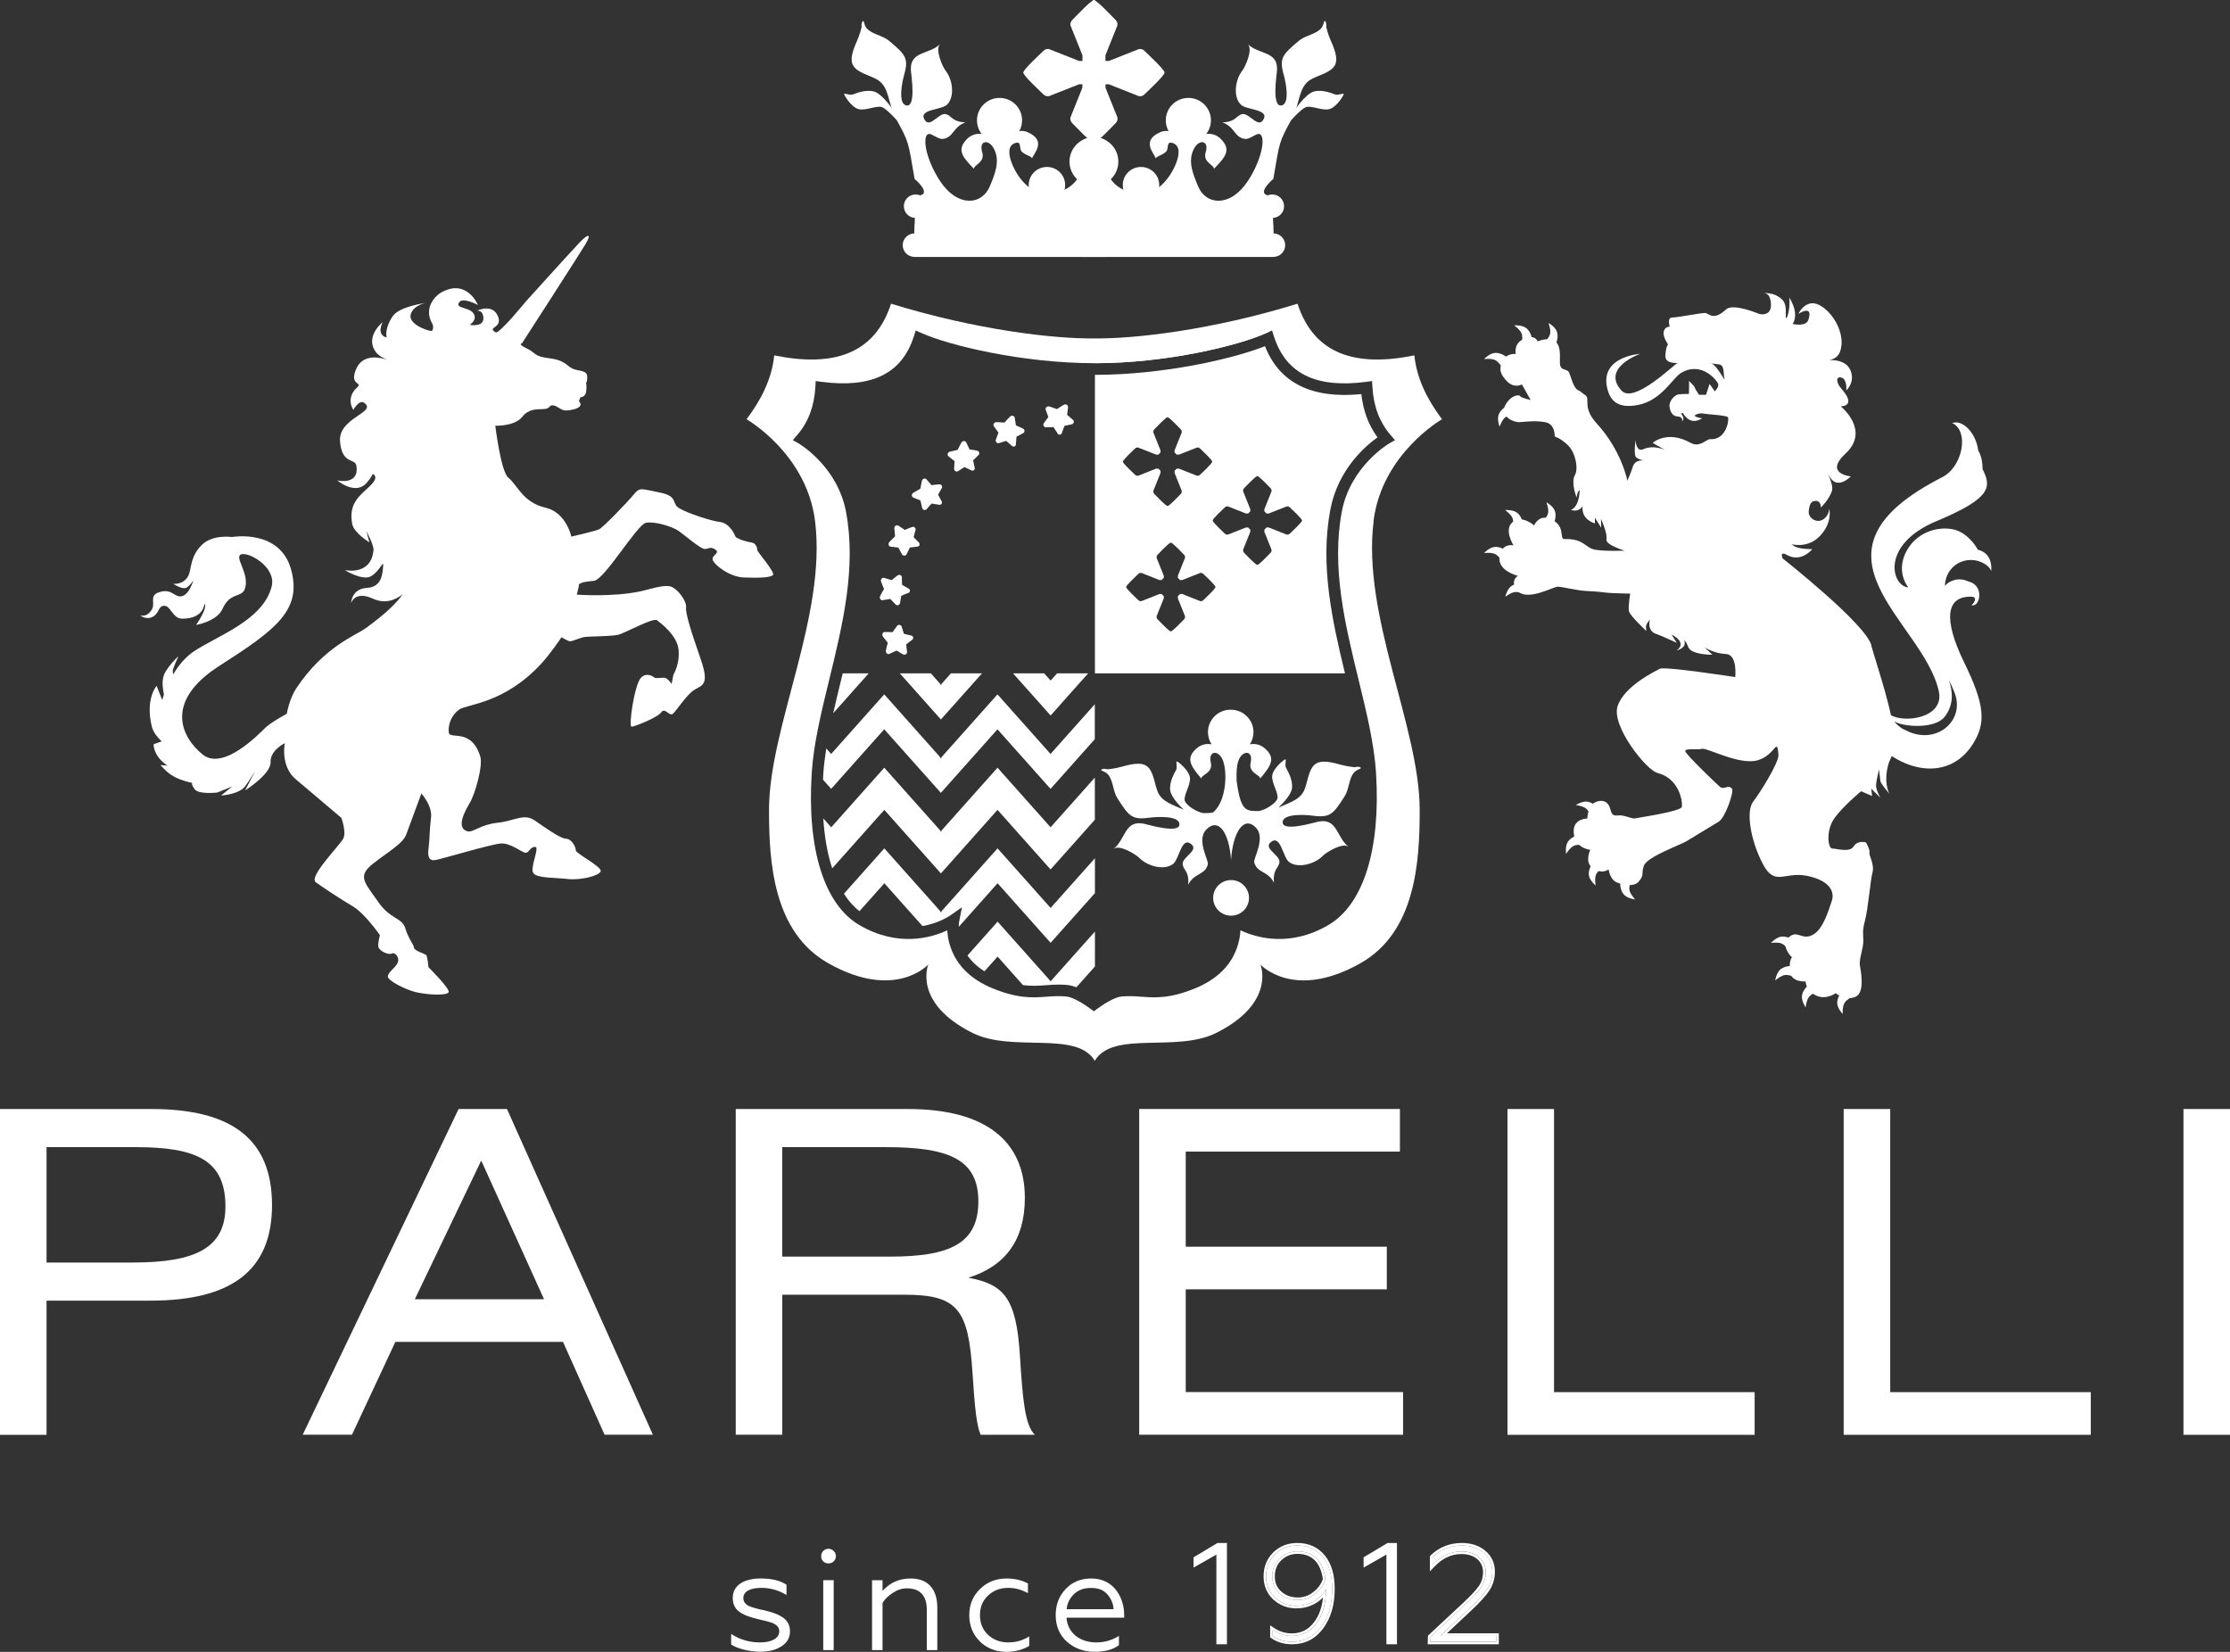
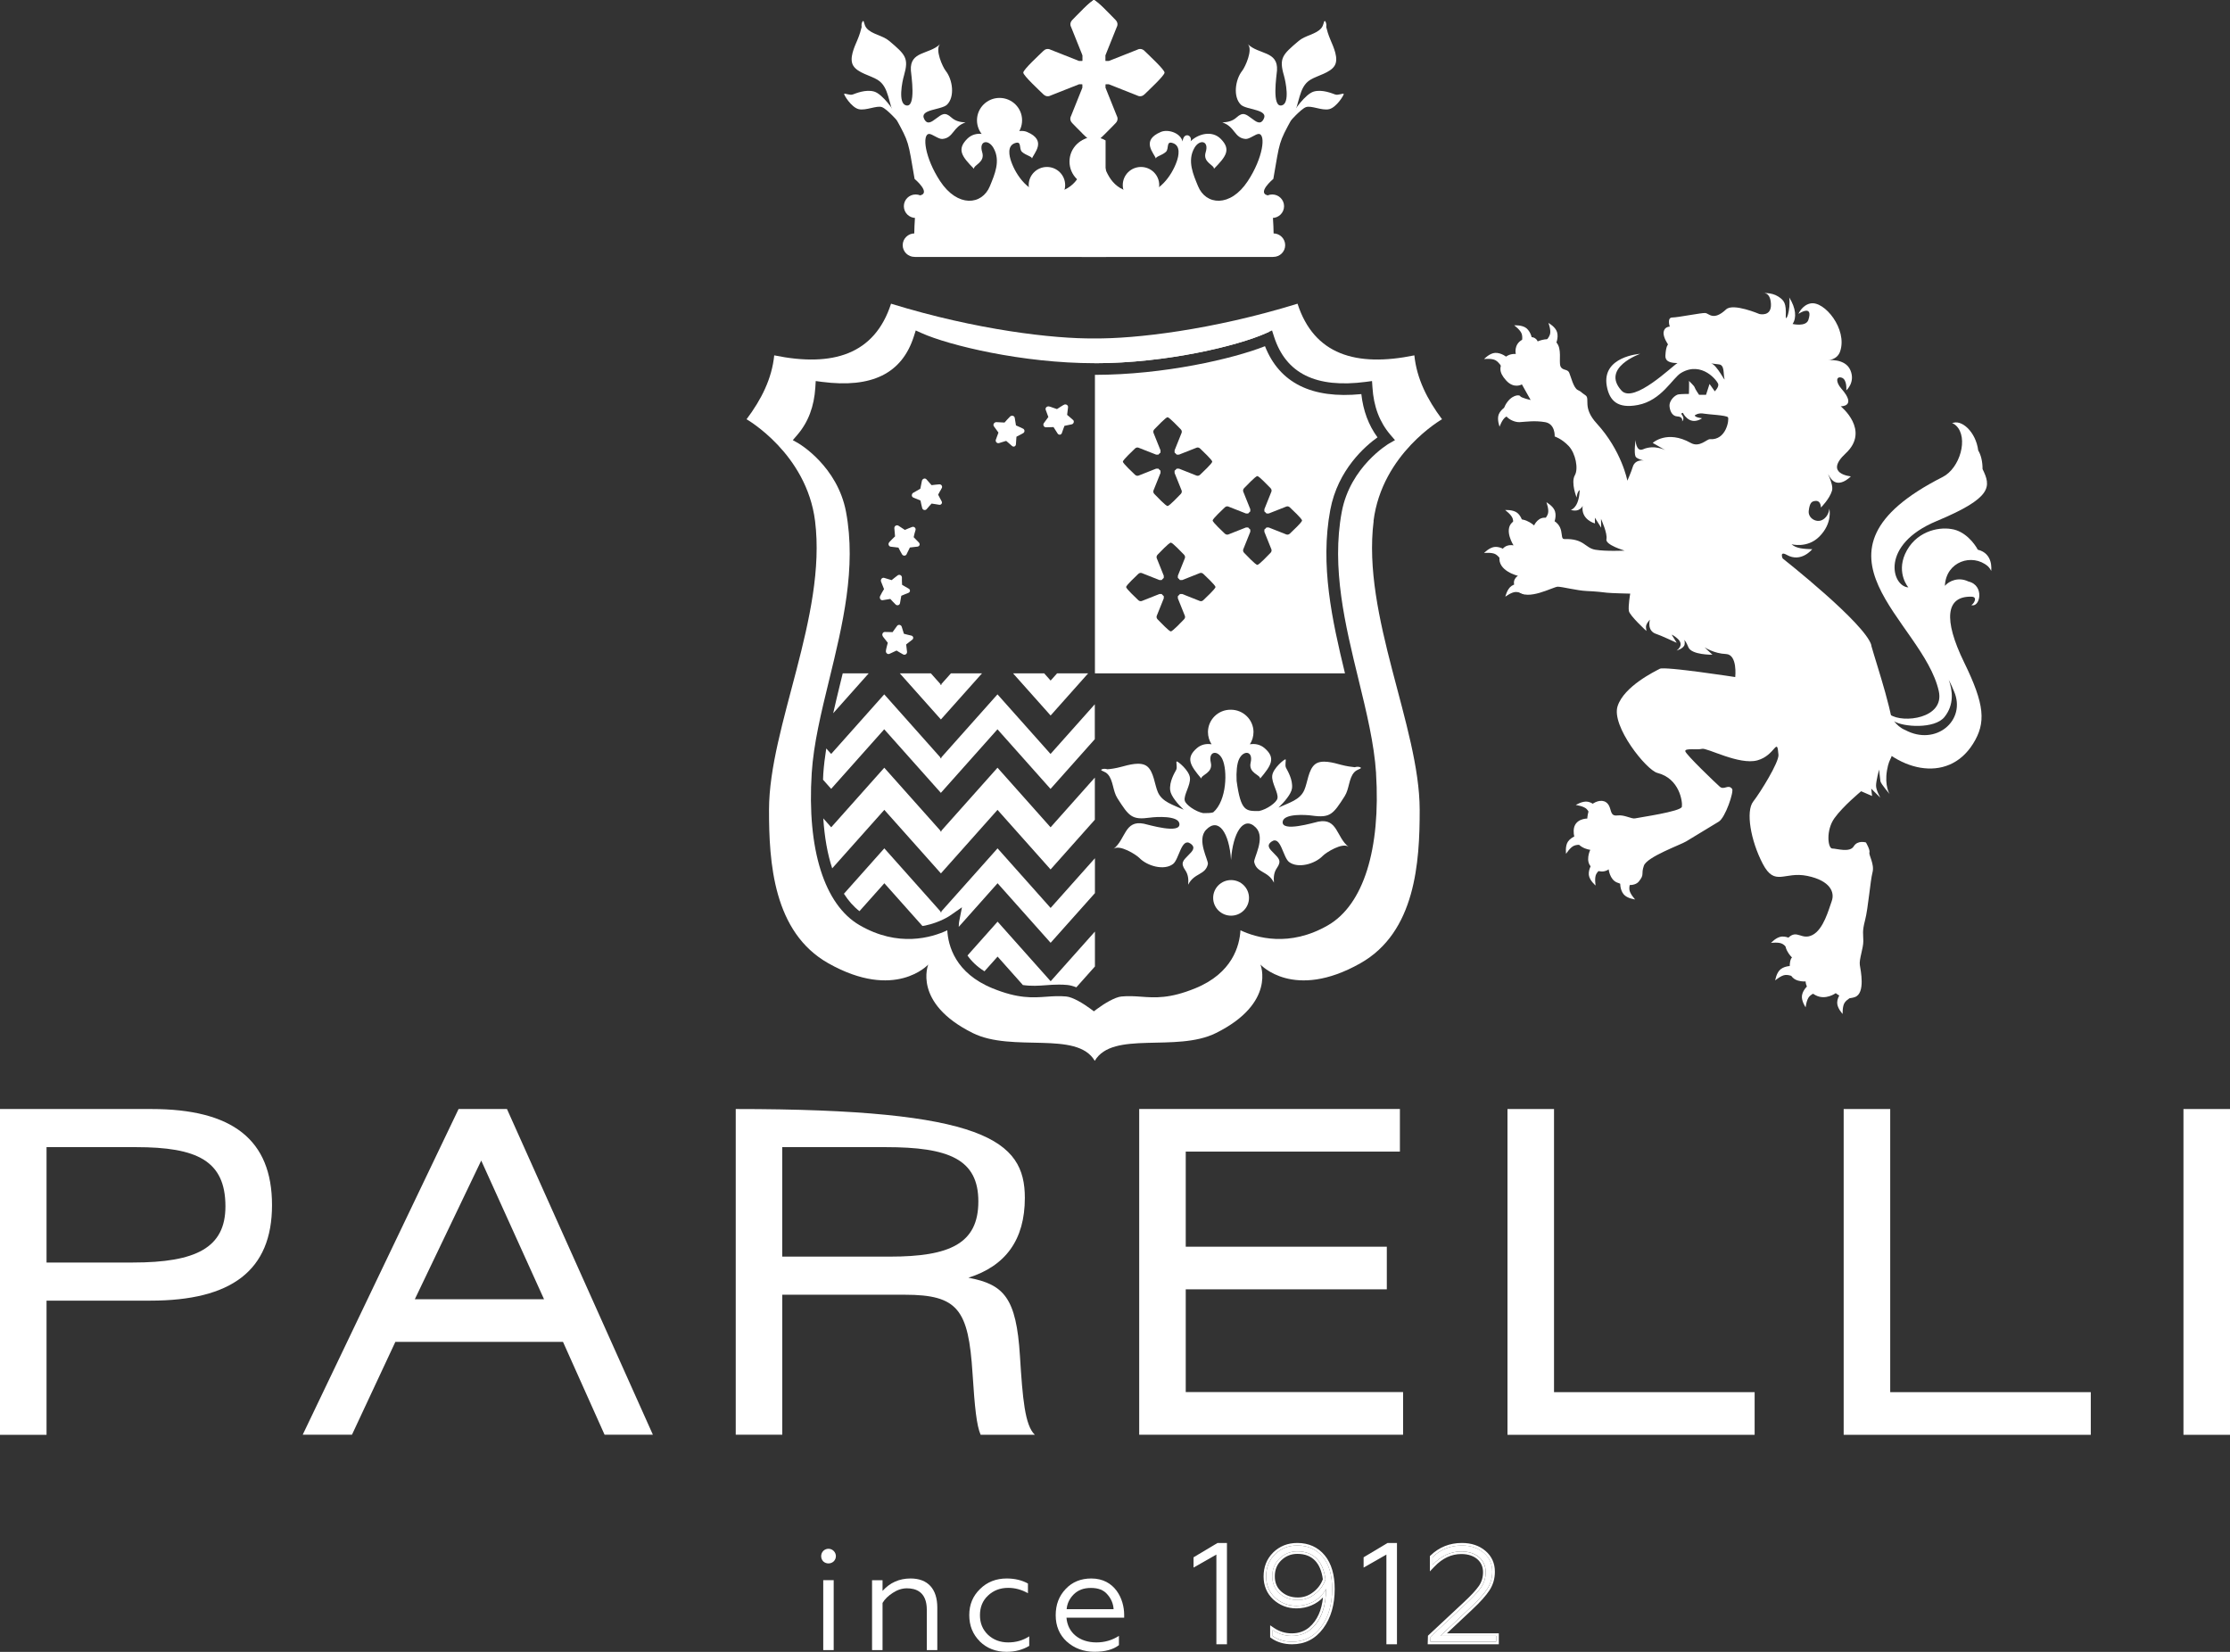
<svg xmlns="http://www.w3.org/2000/svg" width="54" height="40" viewBox="0 0 54 40" fill="none">
  <rect x="0" y="0" width="54" height="40" fill="#333333" stroke="none" />
  <g clip-path="url(#clip0_602_184)">
    <path d="M1.127 34.744H0V26.855H3.666C5.624 26.855 6.587 27.594 6.587 29.181C6.587 30.768 5.602 31.495 3.644 31.495H1.127V34.744ZM1.127 30.572H3.216C4.748 30.572 5.459 30.213 5.459 29.213C5.459 28.105 4.77 27.778 3.293 27.778H1.127V30.57V30.572Z" fill="white" />
    <path d="M11.106 26.854H12.276L15.81 34.742H14.64L13.633 32.493H9.574L8.523 34.742H7.33L11.105 26.854H11.106ZM13.174 31.461L11.653 28.103L10.045 31.461H13.174Z" fill="white" />
-     <path d="M17.814 26.855H21.994C23.843 26.855 24.817 27.615 24.817 29.006C24.817 30.027 24.346 30.657 23.45 30.94C24.314 31.102 24.61 31.429 24.698 32.831C24.763 33.874 24.818 34.515 25.059 34.743H23.746C23.648 34.515 23.604 34.091 23.55 33.254C23.451 31.711 23.199 31.352 21.908 31.352H18.943V34.742H17.816V26.854L17.814 26.855ZM18.942 30.429H21.546C23.002 30.429 23.691 30.114 23.691 29.093C23.691 28.072 22.98 27.778 21.448 27.778H18.942V30.429H18.942Z" fill="white" />
+     <path d="M17.814 26.855C23.843 26.855 24.817 27.615 24.817 29.006C24.817 30.027 24.346 30.657 23.45 30.94C24.314 31.102 24.61 31.429 24.698 32.831C24.763 33.874 24.818 34.515 25.059 34.743H23.746C23.648 34.515 23.604 34.091 23.55 33.254C23.451 31.711 23.199 31.352 21.908 31.352H18.943V34.742H17.816V26.854L17.814 26.855ZM18.942 30.429H21.546C23.002 30.429 23.691 30.114 23.691 29.093C23.691 28.072 22.98 27.778 21.448 27.778H18.942V30.429H18.942Z" fill="white" />
    <path d="M27.586 26.854H33.899V27.886H28.713V30.189H33.582V31.221H28.713V33.709H33.976V34.742H27.586V26.854Z" fill="white" />
    <path d="M37.631 33.711H42.489V34.744H36.504V26.855H37.631V33.711Z" fill="white" />
    <path d="M45.772 33.711H50.629V34.744H44.645V26.855H45.772V33.711Z" fill="white" />
    <path d="M54 34.744H52.873V26.855H54V34.744Z" fill="white" />
    <path d="M26.773 5.065L26.292 3.899C26.162 4.235 26.038 4.647 25.37 4.685C24.921 4.711 24.602 4.242 24.488 3.916C24.439 3.779 24.383 3.533 24.576 3.466C24.753 3.403 24.665 3.601 24.748 3.678C24.845 3.766 25.006 3.791 24.988 3.844C25.03 3.712 25.366 3.404 24.87 3.195C24.701 3.123 24.398 3.212 24.343 3.426C24.321 3.186 24.099 3.27 24.15 3.421C23.974 3.246 23.634 3.146 23.42 3.363C23.162 3.623 23.295 3.792 23.585 4.088C23.573 3.994 23.862 3.935 23.784 3.685C23.698 3.406 23.931 3.364 24.056 3.58C24.239 3.895 24.08 4.237 23.971 4.506C23.782 4.971 23.188 5.028 22.765 4.386C22.393 3.821 22.323 3.25 22.499 3.243C22.572 3.241 22.724 3.371 22.817 3.365C23.094 3.343 23.071 3.066 23.381 2.965C23.242 2.958 23.132 2.929 23.038 2.845C22.88 2.701 22.81 2.766 22.667 2.871C22.567 2.944 22.459 3.035 22.381 2.884C22.253 2.643 22.797 2.665 22.932 2.535C23.125 2.347 23.072 1.93 22.899 1.713C22.828 1.624 22.633 1.197 22.765 1.068C22.499 1.327 22.028 1.23 22.057 1.704C22.064 1.813 22.196 2.63 21.934 2.55C21.742 2.492 21.847 1.975 21.89 1.83C22.012 1.406 21.927 1.325 21.534 0.992C21.371 0.853 21.112 0.834 20.984 0.681C20.919 0.602 20.929 0.508 20.9 0.508C20.894 0.503 20.85 0.557 20.865 0.654C20.847 0.73 20.818 0.835 20.763 0.966C20.688 1.141 20.558 1.418 20.661 1.589C20.767 1.766 21.082 1.829 21.248 1.931C21.544 2.111 21.499 2.513 21.691 2.864C22.021 3.466 21.987 3.409 22.147 4.332C22.147 4.332 22.58 4.693 22.25 4.737C22.139 4.751 22.111 6.189 22.156 6.222H26.785C26.779 5.837 26.777 5.452 26.776 5.067L26.773 5.065Z" fill="white" />
    <path d="M21.685 2.766C21.664 2.698 21.37 2.272 21.164 2.216C20.957 2.159 20.719 2.264 20.649 2.288C20.578 2.313 20.459 2.254 20.442 2.272C20.426 2.289 20.615 2.6 20.792 2.643C20.969 2.686 21.231 2.546 21.359 2.595C21.487 2.645 21.764 2.962 21.764 2.962L21.685 2.765V2.766Z" fill="white" />
    <path d="M22.173 5.278C22.331 5.278 22.459 5.15 22.459 4.993C22.459 4.836 22.331 4.709 22.173 4.709C22.015 4.709 21.887 4.836 21.887 4.993C21.887 5.15 22.015 5.278 22.173 5.278Z" fill="white" />
    <path d="M22.146 6.221C22.304 6.221 22.432 6.094 22.432 5.937C22.432 5.78 22.304 5.652 22.146 5.652C21.988 5.652 21.859 5.78 21.859 5.937C21.859 6.094 21.988 6.221 22.146 6.221Z" fill="white" />
    <path d="M25.352 4.92C25.596 4.92 25.793 4.724 25.793 4.482C25.793 4.239 25.596 4.043 25.352 4.043C25.108 4.043 24.91 4.239 24.91 4.482C24.91 4.724 25.108 4.92 25.352 4.92Z" fill="white" />
    <path d="M24.204 3.456C24.506 3.456 24.75 3.213 24.75 2.913C24.75 2.614 24.506 2.371 24.204 2.371C23.903 2.371 23.658 2.614 23.658 2.913C23.658 3.213 23.903 3.456 24.204 3.456Z" fill="white" />
    <path d="M26.495 4.506C26.166 4.506 25.898 4.24 25.898 3.913C25.898 3.586 26.166 3.32 26.495 3.32" fill="white" />
    <path d="M26.497 0C26.423 0 26.051 0.399 25.967 0.482C25.884 0.566 25.936 0.652 25.936 0.652L26.212 1.34V1.515L26.497 1.798" fill="white" />
    <path d="M26.495 1.666L26.21 1.949V2.124L25.934 2.812C25.934 2.812 25.882 2.898 25.965 2.982C26.049 3.066 26.421 3.464 26.495 3.464" fill="white" />
    <path d="M26.305 2.041H26.129L25.436 2.315C25.436 2.315 25.35 2.367 25.265 2.284C25.18 2.2 24.779 1.831 24.779 1.758C24.779 1.685 25.181 1.316 25.265 1.233C25.349 1.149 25.436 1.202 25.436 1.202L26.129 1.476H26.305L26.456 1.759L26.305 2.042V2.041Z" fill="white" />
    <path d="M26.769 4.081C26.729 4.021 26.696 3.958 26.672 3.898L25.715 6.22H26.782C26.772 5.508 26.769 4.794 26.769 4.082V4.081Z" fill="white" />
    <path d="M26.771 3.4C26.683 3.348 26.58 3.318 26.471 3.318V4.505C26.581 4.505 26.683 4.475 26.772 4.424C26.772 4.082 26.772 3.741 26.772 3.4H26.771Z" fill="white" />
    <path d="M26.751 0.23C26.632 0.112 26.509 0 26.471 0V1.797L26.755 1.514V1.339L26.765 1.315C26.762 0.953 26.757 0.591 26.75 0.228L26.751 0.23Z" fill="white" />
    <path d="M26.77 2.16L26.756 2.124V1.949L26.471 1.666V3.463C26.512 3.463 26.646 3.339 26.771 3.214C26.771 2.863 26.771 2.511 26.77 2.16Z" fill="white" />
    <path d="M26.766 1.475H26.661L26.51 1.758L26.661 2.041H26.77C26.77 1.852 26.768 1.664 26.766 1.476V1.475Z" fill="white" />
    <path d="M26.207 5.065L26.689 3.899C26.819 4.235 26.943 4.647 27.61 4.685C28.06 4.711 28.378 4.242 28.493 3.916C28.542 3.779 28.597 3.533 28.404 3.466C28.227 3.403 28.316 3.601 28.232 3.678C28.136 3.766 27.975 3.791 27.992 3.844C27.95 3.712 27.614 3.404 28.11 3.195C28.279 3.123 28.582 3.212 28.637 3.426C28.659 3.186 28.882 3.27 28.831 3.421C29.007 3.246 29.346 3.146 29.561 3.363C29.819 3.623 29.686 3.792 29.396 4.088C29.407 3.994 29.118 3.935 29.196 3.685C29.283 3.406 29.049 3.364 28.924 3.58C28.741 3.895 28.9 4.237 29.01 4.506C29.198 4.971 29.792 5.028 30.215 4.386C30.587 3.821 30.657 3.25 30.481 3.243C30.408 3.241 30.256 3.371 30.163 3.365C29.886 3.343 29.91 3.066 29.599 2.965C29.738 2.958 29.849 2.929 29.942 2.845C30.1 2.701 30.171 2.766 30.314 2.871C30.414 2.944 30.521 3.035 30.599 2.884C30.727 2.643 30.183 2.665 30.048 2.535C29.855 2.347 29.909 1.93 30.081 1.713C30.152 1.624 30.348 1.197 30.215 1.068C30.481 1.327 30.952 1.23 30.923 1.704C30.916 1.813 30.785 2.63 31.046 2.55C31.238 2.492 31.133 1.975 31.091 1.83C30.968 1.406 31.054 1.325 31.447 0.992C31.609 0.853 31.868 0.834 31.996 0.681C32.061 0.602 32.051 0.508 32.08 0.508C32.087 0.503 32.13 0.557 32.115 0.654C32.133 0.73 32.162 0.835 32.218 0.966C32.292 1.141 32.422 1.418 32.319 1.589C32.213 1.766 31.898 1.829 31.732 1.931C31.436 2.111 31.481 2.513 31.289 2.864C30.96 3.466 30.994 3.409 30.834 4.332C30.834 4.332 30.4 4.693 30.73 4.737C30.841 4.751 30.869 6.189 30.824 6.222H26.195C26.201 5.837 26.204 5.452 26.205 5.067L26.207 5.065Z" fill="white" />
    <path d="M31.295 2.766C31.317 2.698 31.61 2.272 31.817 2.216C32.023 2.159 32.261 2.264 32.332 2.288C32.402 2.313 32.521 2.254 32.538 2.272C32.555 2.289 32.365 2.6 32.188 2.643C32.011 2.686 31.75 2.546 31.622 2.595C31.494 2.645 31.217 2.962 31.217 2.962L31.295 2.765V2.766Z" fill="white" />
    <path d="M30.808 5.278C30.966 5.278 31.094 5.15 31.094 4.993C31.094 4.836 30.966 4.709 30.808 4.709C30.65 4.709 30.521 4.836 30.521 4.993C30.521 5.15 30.65 5.278 30.808 5.278Z" fill="white" />
    <path d="M30.835 6.221C30.993 6.221 31.121 6.094 31.121 5.937C31.121 5.78 30.993 5.652 30.835 5.652C30.677 5.652 30.549 5.78 30.549 5.937C30.549 6.094 30.677 6.221 30.835 6.221Z" fill="white" />
    <path d="M27.629 4.92C27.873 4.92 28.071 4.724 28.071 4.482C28.071 4.239 27.873 4.043 27.629 4.043C27.385 4.043 27.188 4.239 27.188 4.482C27.188 4.724 27.385 4.92 27.629 4.92Z" fill="white" />
-     <path d="M28.777 3.456C29.078 3.456 29.323 3.213 29.323 2.913C29.323 2.614 29.078 2.371 28.777 2.371C28.475 2.371 28.23 2.614 28.23 2.913C28.23 3.213 28.475 3.456 28.777 3.456Z" fill="white" />
-     <path d="M26.484 4.506C26.814 4.506 27.081 4.24 27.081 3.913C27.081 3.586 26.814 3.32 26.484 3.32" fill="white" />
    <path d="M26.483 0C26.557 0 26.929 0.399 27.013 0.482C27.096 0.566 27.044 0.652 27.044 0.652L26.768 1.34V1.515L26.482 1.798" fill="white" />
    <path d="M26.484 1.666L26.77 1.949V2.124L27.046 2.812C27.046 2.812 27.098 2.898 27.015 2.982C26.931 3.066 26.559 3.464 26.485 3.464" fill="white" />
    <path d="M26.675 2.041H26.851L27.544 2.315C27.544 2.315 27.63 2.367 27.715 2.284C27.799 2.2 28.2 1.831 28.2 1.758C28.2 1.685 27.798 1.316 27.715 1.233C27.631 1.149 27.544 1.202 27.544 1.202L26.851 1.476H26.675L26.523 1.759L26.675 2.042V2.041Z" fill="white" />
    <path d="M26.209 4.081C26.25 4.021 26.283 3.958 26.306 3.898L27.264 6.22H26.197C26.207 5.508 26.209 4.794 26.209 4.082V4.081Z" fill="white" />
    <path d="M26.21 3.4C26.298 3.348 26.401 3.318 26.51 3.318V4.505C26.4 4.505 26.297 4.475 26.209 4.424C26.209 4.082 26.209 3.741 26.209 3.4H26.21Z" fill="white" />
    <path d="M26.228 0.23C26.348 0.112 26.47 0 26.509 0V1.797L26.224 1.514V1.339L26.215 1.315C26.218 0.953 26.222 0.591 26.229 0.228L26.228 0.23Z" fill="white" />
    <path d="M26.21 2.16L26.224 2.124V1.949L26.509 1.666V3.463C26.468 3.463 26.334 3.339 26.209 3.214C26.209 2.863 26.209 2.511 26.21 2.16Z" fill="white" />
    <path d="M26.215 1.475H26.319L26.471 1.758L26.319 2.041H26.211C26.211 1.852 26.213 1.664 26.215 1.476V1.475Z" fill="white" />
-     <path d="M18.333 13.312C18.346 13.277 18.298 13.149 18.212 13.14C18.125 13.132 17.829 13.05 17.804 12.985C17.781 12.919 17.658 12.667 17.433 12.64C17.207 12.613 16.623 12.419 16.44 12.302C16.256 12.185 16.427 12.015 15.973 11.926C15.519 11.838 15.498 11.789 15.346 11.975C15.194 12.16 14.602 12.775 14.504 12.819C14.406 12.863 13.835 12.994 13.835 12.994C13.835 12.994 13.715 12.411 13.211 12.294C12.656 12.165 12.537 11.752 12.309 11.566C12.127 11.416 11.994 10.309 11.994 10.309C11.994 10.309 12.463 10.328 12.648 10.092C12.79 9.911 12.969 9.909 13.156 9.906C13.343 9.903 13.282 9.795 13.403 9.817C13.525 9.838 13.583 9.959 13.752 9.938C14.209 9.881 14.019 9.717 14.019 9.717L14.052 9.621C14.052 9.621 14.175 9.622 14.194 9.485C14.213 9.348 14.189 9.259 14.189 9.259C14.189 9.259 14.22 9.292 14.22 9.123C14.22 8.954 14.005 8.995 13.861 8.925C13.717 8.855 13.677 8.719 13.296 8.674C12.916 8.629 12.988 8.547 12.754 8.436C12.52 8.325 12.638 8.316 12.638 8.316C12.638 8.316 14.018 6.18 14.178 5.912C14.338 5.644 14.241 5.653 14.022 5.886C13.746 6.179 12.736 7.298 12.736 7.298C12.736 7.298 12.086 8.095 12.003 8.048C11.771 7.913 12.189 7.958 12.054 7.649C11.919 7.341 11.55 7.524 11.55 7.524C11.55 7.524 11.673 7.5 11.702 7.658C11.753 7.939 11.374 7.866 11.374 7.866C11.374 7.866 11.584 7.738 11.455 7.575C11.343 7.433 10.99 7.469 11.13 7.308C11.226 7.198 11.573 7.386 11.573 7.386C11.573 7.386 11.312 6.743 10.699 7.074C10.496 7.184 10.272 7.486 10.458 7.82C10.501 7.895 10.497 7.966 10.456 8.018C10.255 7.989 9.89 7.82 9.945 7.617C10.004 7.394 10.297 7.338 10.297 7.338C10.297 7.338 9.685 7.417 9.517 7.648C9.405 7.802 9.325 8.02 9.363 8.172C9.099 8.106 9.267 7.8 9.267 7.8C9.267 7.8 8.818 8.157 9.108 8.534C9.173 8.619 9.302 8.681 9.377 8.712C9.22 8.657 8.784 8.55 8.621 8.943C8.455 9.34 8.793 9.249 8.651 9.378C8.355 9.647 8.557 9.924 8.557 9.924C8.557 9.924 8.696 9.67 8.814 9.751C9.153 9.985 8.186 10.11 8.234 10.69C8.281 11.252 8.599 11.093 8.629 11.273C8.712 11.761 8.167 11.633 8.167 11.633C8.167 11.633 8.598 12.001 8.873 11.699C8.99 11.57 9.025 11.477 9.025 11.477C9.025 11.477 9.2 11.531 8.969 11.759C8.736 11.987 8.431 12.169 8.529 12.689C8.569 12.905 8.945 13.132 8.945 13.132L8.873 12.863C8.873 12.863 9.055 13.194 9.044 13.322C8.988 13.952 8.349 13.804 8.349 13.804C8.349 13.804 8.779 14.075 8.988 13.952C9.197 13.828 9.294 13.536 9.278 13.707C9.262 13.878 9.258 14.214 8.884 14.236C8.51 14.258 8.502 14.603 8.502 14.603C8.502 14.603 8.593 14.296 9.026 14.495C9.321 14.631 9.568 14.535 9.753 14.389C9.62 14.573 9.397 14.82 8.853 15.214C8.607 15.392 7.848 15.656 7.174 16.668C7.008 16.917 6.944 17.284 6.944 17.284C6.944 17.284 6.568 17.487 6.428 17.62C6.289 17.754 5.412 18.677 4.908 18.271C4.403 17.865 3.952 16.995 5.312 16.124C6.673 15.252 7.323 14.777 7.048 13.787C6.772 12.798 5.615 13.004 5.615 13.004C5.615 13.004 5.146 12.934 4.883 13.199C4.62 13.464 4.635 13.733 4.581 13.893C4.486 14.168 4.197 14.137 4.197 14.137C4.197 14.137 4.422 14.289 4.519 14.229C4.615 14.168 4.683 14.052 4.683 14.052C4.683 14.052 4.584 14.402 4.4 14.438C4.215 14.475 4.166 14.233 3.844 14.344C3.609 14.423 3.764 14.604 3.682 14.751C3.562 14.965 3.391 14.9 3.391 14.9C3.391 14.9 3.538 15.021 3.7 14.935C3.862 14.85 3.826 14.668 3.98 14.669C4.134 14.67 4.183 14.979 4.407 14.981C4.94 14.987 4.949 14.619 4.949 14.619C5.044 14.709 4.749 15.133 4.749 15.133C4.749 15.133 5.255 15.048 5.388 14.744C5.569 14.331 5.857 14.482 5.932 14.254C6.053 13.884 5.649 13.477 5.848 13.422C6.048 13.367 6.689 13.744 6.58 14.195C6.378 15.024 5.247 15.399 4.689 15.777C4.475 15.922 4.313 16.129 4.196 16.328C4.189 16.302 4.184 16.279 4.183 16.262C4.177 16.185 4.323 15.891 4.323 15.891C4.323 15.891 4.164 16.022 4.015 16.254C3.866 16.486 3.979 16.792 3.967 16.826C3.941 16.903 3.928 16.951 3.928 16.951L3.792 16.607C3.792 16.607 3.515 16.918 3.674 17.586C3.723 17.791 3.917 17.951 3.917 17.951L3.72 18.022C3.72 18.022 3.704 18.283 4.017 18.513C4.035 18.526 4.053 18.535 4.071 18.539L3.884 18.527C4.049 18.696 4.162 18.848 4.656 18.96C4.656 18.96 4.621 18.992 4.72 19.117C4.819 19.242 5.262 19.191 5.262 19.191L5.622 19.045L5.353 19.264C5.353 19.264 5.779 19.239 5.93 19.047C6.026 18.924 6.181 18.665 6.181 18.665L5.936 19.14C5.936 19.14 6.565 18.743 6.552 18.456C6.538 18.169 6.896 17.996 6.896 17.996C6.896 17.996 6.784 18.55 7.16 18.868C7.535 19.186 8.267 19.805 8.267 19.805C8.267 19.805 8.387 20.133 8.319 20.293C8.25 20.452 7.461 21.23 7.647 21.364C7.832 21.498 8.254 21.776 8.546 21.949C8.838 22.122 9.2 22.645 9.2 22.645C9.2 22.645 9.15 22.82 9.161 22.921C9.171 23.022 9.405 23.133 9.486 23.09C9.567 23.047 9.685 23.188 9.63 23.313C9.574 23.437 9.397 23.541 9.391 23.643C9.385 23.746 9.82 23.966 10.068 24.024C10.384 24.098 10.814 24.108 10.863 24.029C10.912 23.951 10.376 23.422 10.376 23.422C10.376 23.422 10.352 23.188 10.329 23.139C10.307 23.09 10.034 23.032 10.025 22.948C10.017 22.864 9.894 22.743 9.815 22.48C9.736 22.216 9.451 22.263 9.167 21.851C8.884 21.44 8.678 21.258 8.924 21.011C9.172 20.764 9.739 20.467 9.832 20.221C9.925 19.973 10.204 19.214 10.204 19.214C10.204 19.214 10.474 19.509 10.437 19.801C10.399 20.093 10.407 20.33 10.378 20.537C10.349 20.743 10.386 20.858 10.557 20.824C10.729 20.789 11.86 20.453 12.114 20.426C12.367 20.4 12.651 20.659 12.735 20.65C12.819 20.64 12.839 20.503 12.959 20.508C13.08 20.512 12.819 21.021 12.918 21.146C13.017 21.271 13.447 21.249 13.733 21.284C14.064 21.323 14.513 21.206 14.546 21.097C14.579 20.987 13.932 20.66 13.942 20.591C13.951 20.522 13.844 20.312 13.708 20.31C13.571 20.308 13.201 20.041 12.943 19.864C12.685 19.688 12.45 19.882 12.044 19.924C11.638 19.966 11.451 20.163 11.326 20.132C11.038 20.06 11.242 19.665 11.373 19.448C11.504 19.231 11.699 18.545 11.63 18.319C11.414 17.615 10.887 17.921 10.867 17.736C10.847 17.552 10.925 17.323 11.116 17.184C11.306 17.046 12.207 17.05 13.114 16.063C13.328 15.831 13.597 15.431 13.597 15.431C13.597 15.431 13.742 15.518 13.794 15.529C13.847 15.54 14.058 15.434 14.176 15.422C14.294 15.41 14.79 15.409 14.957 15.374C15.125 15.339 15.818 14.945 15.911 15.02C16.004 15.095 16.393 15.377 16.431 15.729C16.468 16.082 16.307 16.336 16.307 16.336L16.263 16.562C16.263 16.562 16.16 16.403 16.077 16.411C15.992 16.419 15.864 16.419 15.864 16.419C15.864 16.419 15.671 16.247 15.517 16.417C15.364 16.585 15.212 17.607 15.296 17.598C15.38 17.588 15.922 17.377 16.011 17.25C16.099 17.122 16.209 17.348 16.288 17.289C16.368 17.23 16.616 16.831 16.808 16.708C17 16.587 17.19 16.601 16.968 15.962C16.747 15.324 16.593 14.848 16.613 14.709C16.633 14.572 16.445 14.304 16.282 14.219C16.119 14.134 15.789 14.257 15.523 14.316C14.842 14.465 13.968 14.399 13.968 14.399L14.019 14.182C14.019 14.182 13.947 14.098 14.381 14.065C14.635 14.046 15.425 12.7 15.643 12.659C15.86 12.619 16.287 12.753 16.434 12.857C16.582 12.961 16.956 13.286 17.06 13.293C17.163 13.299 17.193 13.221 17.322 13.308C17.451 13.396 17.229 13.439 17.258 13.554C17.288 13.67 17.655 13.97 18.015 13.984C18.376 13.997 18.639 13.988 18.715 13.929C18.791 13.87 18.322 13.349 18.335 13.313L18.333 13.312Z" fill="white" />
    <path d="M45.312 15.628C45.46 16.153 45.889 17.39 45.864 17.92C45.838 18.449 45.759 18.277 45.694 18.655C45.631 19.034 45.757 19.227 45.757 19.227C45.757 19.227 45.546 18.982 45.535 18.918C45.525 18.855 45.503 18.634 45.503 18.634C45.503 18.634 45.429 18.907 45.429 19.023C45.429 19.139 45.534 19.317 45.534 19.317L45.312 19.097L45.333 19.275L45.068 19.16C45.068 19.16 44.633 19.517 44.422 19.811C44.21 20.106 44.262 20.547 44.369 20.547C44.475 20.547 44.792 20.652 44.888 20.495C44.983 20.337 45.184 20.4 45.184 20.4C45.184 20.4 45.289 20.579 45.269 20.642C45.248 20.706 45.396 20.927 45.343 21.126C45.29 21.326 45.238 21.998 45.163 22.283C45.089 22.567 45.121 22.609 45.121 22.788C45.121 22.966 45.016 23.229 45.036 23.366C45.057 23.502 45.174 24.049 44.919 24.143C44.665 24.238 44.453 24.049 44.453 24.049C44.453 24.049 44.21 24.228 43.967 24.101C43.723 23.975 43.723 23.765 43.723 23.765C43.723 23.765 43.363 23.797 43.342 23.512C43.321 23.228 43.394 23.186 43.394 23.186C43.394 23.186 43.098 22.902 43.309 22.703C43.521 22.502 43.627 22.776 43.891 22.64C44.156 22.503 44.281 22.03 44.356 21.82C44.432 21.609 44.325 21.326 43.765 21.21C43.204 21.094 42.982 21.483 42.685 20.916C42.389 20.348 42.273 19.644 42.453 19.412C42.633 19.181 43.081 18.454 43.066 18.277C43.03 17.82 42.994 18.292 42.555 18.412C42.115 18.533 41.333 18.101 41.216 18.133C41.1 18.165 40.79 18.108 40.81 18.193C40.831 18.277 41.536 18.954 41.643 19.048C41.749 19.143 41.848 18.98 41.943 19.102C41.993 19.165 41.779 19.802 41.62 19.896C41.461 19.991 40.97 20.29 40.832 20.374C40.695 20.458 39.881 20.748 39.807 20.963C39.731 21.182 39.831 21.164 39.684 21.346C39.579 21.475 39.319 21.44 39.15 21.367C38.98 21.294 38.954 21.051 38.954 21.051C38.954 21.051 38.79 21.193 38.552 21.009C38.368 20.867 38.509 20.578 38.509 20.578C38.509 20.578 38.097 20.542 38.107 20.115C38.115 19.816 38.436 19.821 38.436 19.821C38.436 19.821 38.455 19.532 38.584 19.452C38.721 19.368 38.885 19.358 38.965 19.515C39.022 19.628 38.997 19.767 39.166 19.746C39.336 19.724 39.51 19.837 39.595 19.817C39.68 19.796 40.706 19.652 40.727 19.536C40.747 19.42 40.674 18.853 40.134 18.716C39.868 18.649 39.012 17.581 39.171 17.098C39.33 16.614 40.076 16.257 40.193 16.194C40.31 16.132 42.019 16.395 42.019 16.395C42.019 16.395 42.08 15.848 41.794 15.837C41.509 15.827 41.276 15.675 41.276 15.675L41.467 15.854C41.467 15.854 40.962 15.863 40.884 15.672C40.806 15.48 40.772 15.497 40.772 15.497C40.772 15.497 40.805 15.493 40.794 15.598C40.784 15.703 40.599 15.753 40.599 15.753C40.599 15.753 40.807 15.622 40.615 15.458C40.523 15.379 40.48 15.368 40.48 15.368L40.602 15.566C40.602 15.566 40.205 15.381 40.112 15.353C39.868 15.279 39.953 15.006 39.953 15.006C39.953 15.006 39.847 15.111 39.858 15.195L39.868 15.279C39.868 15.279 39.466 14.911 39.444 14.796C39.423 14.68 39.476 14.375 39.476 14.375C39.476 14.375 39.002 14.364 38.917 14.353C38.832 14.342 38.652 14.321 38.42 14.311C38.187 14.301 37.828 14.207 37.721 14.207C37.615 14.207 36.985 14.565 36.757 14.311C36.539 14.069 36.757 13.943 36.757 13.943C36.757 13.943 36.26 13.827 36.312 13.48C36.365 13.133 36.651 13.207 36.651 13.207C36.651 13.207 36.412 12.836 36.62 12.649C36.844 12.449 37.149 12.723 37.149 12.723C37.149 12.723 37.253 12.477 37.485 12.549C37.943 12.689 37.745 13.057 37.88 13.053C38.367 13.039 38.377 13.27 38.632 13.312C38.886 13.355 39.341 13.333 39.341 13.333C39.341 13.333 38.868 13.195 38.9 13.057C38.932 12.92 38.769 12.565 38.769 12.565L38.773 12.778C38.773 12.778 38.691 12.65 38.62 12.535L38.622 12.675C38.622 12.675 38.276 12.585 38.325 12.25C38.325 12.25 38.254 12.415 38.038 12.347C38.038 12.347 38.209 12.311 38.246 11.956C38.261 11.829 38.241 11.867 38.213 11.915C38.189 11.954 38.178 12.047 38.178 12.047C38.178 12.047 38.033 11.687 38.136 11.507C38.225 11.352 38.155 10.979 37.986 10.8C37.816 10.621 37.647 10.569 37.647 10.569C37.647 10.569 37.667 10.264 37.414 10.222C37.161 10.18 36.97 10.212 36.8 10.222C36.631 10.232 36.313 10.064 36.451 9.812C36.588 9.56 36.79 9.55 36.811 9.592C36.831 9.634 37.065 9.686 37.065 9.686L36.853 9.308C36.853 9.308 36.663 9.424 36.472 9.213C36.281 9.003 36.311 8.877 36.417 8.698C36.505 8.55 36.705 8.572 36.705 8.572C36.705 8.572 36.648 8.34 36.864 8.225C37.167 8.064 37.235 8.267 37.235 8.267C37.235 8.267 37.536 8.133 37.684 8.287C37.831 8.443 37.744 8.75 37.786 8.865C37.828 8.98 37.956 8.928 37.998 9.023C38.04 9.118 38.101 9.392 38.206 9.444C38.312 9.496 38.263 9.486 38.39 9.57C38.517 9.654 38.306 9.862 38.665 10.254C39.272 10.916 39.407 11.64 39.407 11.64C39.407 11.64 39.508 11.41 39.535 11.313C39.605 11.061 39.923 11.173 39.923 11.173C39.923 11.173 39.648 11.138 39.605 11.054C39.563 10.97 39.605 10.655 39.605 10.655C39.605 10.655 39.615 10.956 39.789 10.879C40.057 10.761 40.324 10.899 40.324 10.899L40.021 10.725C40.021 10.725 40.367 10.403 40.941 10.725C41.156 10.846 41.331 10.63 41.407 10.635C41.805 10.663 41.875 10.159 41.844 10.106C41.813 10.054 41.361 10.036 41.273 10.018C41.119 9.987 41.04 10.058 41.04 10.058C41.04 10.058 41.035 10.075 41.078 10.096C41.12 10.116 41.215 10.128 41.215 10.128C41.215 10.128 41.028 10.274 40.855 10.128C40.779 10.063 40.753 9.998 40.753 9.998C40.753 9.998 40.689 9.998 40.73 10.049C40.805 10.145 40.732 10.204 40.732 10.204C40.732 10.204 40.769 10.089 40.613 10.083C40.517 10.079 40.446 9.991 40.429 9.851C40.409 9.694 40.57 9.56 40.645 9.55C40.719 9.539 40.898 9.539 40.898 9.539C40.898 9.539 40.907 9.219 40.897 9.219C40.888 9.219 41.026 9.339 41.037 9.381C41.049 9.424 41.143 9.56 41.143 9.56H41.312L41.397 9.297L41.524 9.476C41.524 9.476 41.619 9.381 41.609 9.308C41.599 9.234 41.214 8.729 40.708 9.03C40.501 9.153 40.236 9.698 39.661 9.807C39.179 9.899 38.975 9.712 38.909 9.35C38.778 8.627 39.717 8.568 39.717 8.568C39.717 8.568 38.762 8.904 39.265 9.458C39.563 9.785 40.505 8.853 40.619 8.793C40.925 8.632 41.285 8.756 41.434 8.798C41.583 8.84 41.79 9.286 41.758 9.17C41.726 9.054 41.768 8.834 41.62 8.823C41.472 8.813 41.398 8.771 41.027 8.781C40.656 8.791 40.318 8.844 40.328 8.613C40.339 8.382 40.392 8.34 40.392 8.34C40.392 8.34 40.264 8.161 40.286 8.035C40.307 7.909 40.434 7.909 40.434 7.909C40.434 7.909 40.359 7.688 40.497 7.688C40.634 7.688 41.214 7.569 41.298 7.58C41.383 7.59 41.491 7.779 41.798 7.492C41.969 7.332 42.604 7.604 42.604 7.604C42.604 7.604 42.899 7.678 42.884 7.362C42.869 7.047 42.678 7.099 42.678 7.099C42.678 7.099 42.893 7.073 43.06 7.18C43.21 7.278 43.254 7.345 43.243 7.656C43.238 7.823 43.366 7.516 43.327 7.203C43.489 7.462 43.509 7.696 43.408 7.845C43.408 7.845 43.732 7.921 43.79 7.747C43.918 7.355 43.55 7.6 43.55 7.6C43.55 7.6 43.637 7.389 43.841 7.348C44.181 7.279 44.74 7.974 44.56 8.507C44.487 8.726 44.25 8.722 44.25 8.722C44.25 8.722 44.681 8.668 44.807 8.963C44.934 9.257 44.709 9.453 44.709 9.453C44.709 9.453 44.733 9.187 44.596 9.145C44.458 9.103 44.45 9.252 44.589 9.411C44.977 9.853 44.573 9.838 44.573 9.838C44.573 9.838 45.296 10.418 44.694 10.978C44.156 11.478 44.819 11.535 44.819 11.535C44.819 11.535 44.503 11.869 44.313 11.556C44.17 11.32 44.414 11.71 44.362 11.883C44.302 12.085 44.094 12.29 44.094 12.29C44.094 12.29 44.098 12.109 43.951 12.131C43.875 12.142 43.823 12.167 43.799 12.37C43.779 12.546 43.98 12.664 44.123 12.592C44.286 12.512 44.298 12.318 44.298 12.318C44.298 12.318 44.384 12.667 44.053 12.996C43.764 13.284 43.383 13.179 43.383 13.179C43.497 13.285 43.692 13.293 43.884 13.299C43.884 13.299 43.617 13.633 43.27 13.438C43.083 13.332 43.167 13.522 43.167 13.522C43.167 13.522 45.168 15.098 45.316 15.625L45.312 15.628Z" fill="white" />
    <path d="M36.666 7.878C36.666 7.878 36.859 7.864 36.963 7.948C37.082 8.046 37.104 8.228 37.104 8.228L36.85 8.299C36.85 8.299 36.878 8.186 36.85 8.088C36.821 7.99 36.666 7.878 36.666 7.878Z" fill="white" />
    <path d="M35.938 8.693C35.938 8.693 36.07 8.553 36.204 8.545C36.359 8.537 36.499 8.657 36.499 8.657L36.359 8.879C36.359 8.879 36.304 8.777 36.216 8.725C36.129 8.673 35.938 8.694 35.938 8.694L35.938 8.693Z" fill="white" />
    <path d="M37.496 7.82C37.496 7.82 37.666 7.914 37.704 8.041C37.749 8.189 37.666 8.352 37.666 8.352L37.416 8.272C37.416 8.272 37.502 8.193 37.533 8.096C37.564 7.999 37.496 7.82 37.496 7.82Z" fill="white" />
    <path d="M36.313 10.332C36.313 10.332 36.243 10.153 36.294 10.03C36.354 9.888 36.523 9.814 36.523 9.814L36.664 10.035C36.664 10.035 36.549 10.041 36.462 10.097C36.375 10.152 36.313 10.332 36.313 10.332Z" fill="white" />
    <path d="M36.447 12.351C36.447 12.351 36.64 12.336 36.744 12.421C36.863 12.519 36.885 12.701 36.885 12.701L36.631 12.771C36.631 12.771 36.659 12.659 36.631 12.561C36.603 12.463 36.447 12.351 36.447 12.351Z" fill="white" />
    <path d="M35.938 13.39C35.938 13.39 36.07 13.25 36.204 13.243C36.359 13.234 36.499 13.354 36.499 13.354L36.359 13.576C36.359 13.576 36.304 13.475 36.216 13.422C36.129 13.37 35.938 13.391 35.938 13.391L35.938 13.39Z" fill="white" />
    <path d="M37.447 12.162C37.447 12.162 37.617 12.256 37.655 12.383C37.7 12.53 37.618 12.694 37.618 12.694L37.367 12.614C37.367 12.614 37.453 12.535 37.484 12.438C37.515 12.341 37.447 12.162 37.447 12.162Z" fill="white" />
    <path d="M36.452 14.449C36.452 14.449 36.493 14.261 36.604 14.187C36.733 14.101 36.914 14.133 36.914 14.133L36.91 14.395C36.91 14.395 36.81 14.336 36.706 14.335C36.603 14.334 36.451 14.45 36.451 14.45L36.452 14.449Z" fill="white" />
    <path d="M37.923 20.675C37.923 20.675 37.894 20.485 37.971 20.376C38.061 20.249 38.243 20.215 38.243 20.215L38.332 20.461C38.332 20.461 38.217 20.441 38.121 20.477C38.025 20.512 37.924 20.674 37.924 20.674L37.923 20.675Z" fill="white" />
    <path d="M38.637 21.442C38.637 21.442 38.489 21.319 38.474 21.187C38.458 21.034 38.57 20.889 38.57 20.889L38.802 21.014C38.802 21.014 38.703 21.075 38.654 21.165C38.605 21.254 38.638 21.442 38.638 21.442H38.637Z" fill="white" />
    <path d="M38.158 19.493C38.158 19.493 38.321 19.389 38.452 19.414C38.605 19.443 38.711 19.594 38.711 19.594L38.522 19.776C38.522 19.776 38.492 19.664 38.421 19.591C38.349 19.518 38.158 19.493 38.158 19.493Z" fill="white" />
    <path d="M39.594 21.78C39.594 21.78 39.402 21.758 39.317 21.655C39.218 21.535 39.233 21.353 39.233 21.353L39.496 21.332C39.496 21.332 39.446 21.437 39.456 21.539C39.464 21.641 39.595 21.78 39.595 21.78H39.594Z" fill="white" />
    <path d="M42.987 23.741C42.987 23.741 43.015 23.55 43.12 23.469C43.242 23.373 43.426 23.392 43.426 23.392L43.44 23.654C43.44 23.654 43.336 23.602 43.233 23.609C43.13 23.616 42.986 23.742 42.986 23.742L42.987 23.741Z" fill="white" />
    <path d="M43.723 24.392C43.723 24.392 43.614 24.233 43.636 24.102C43.661 23.949 43.809 23.84 43.809 23.84L43.997 24.023C43.997 24.023 43.885 24.055 43.815 24.129C43.744 24.203 43.724 24.392 43.724 24.392L43.723 24.392Z" fill="white" />
    <path d="M42.885 22.833C42.885 22.833 43.014 22.689 43.147 22.679C43.302 22.666 43.444 22.782 43.444 22.782L43.31 23.009C43.31 23.009 43.252 22.909 43.163 22.857C43.075 22.806 42.885 22.833 42.885 22.833Z" fill="white" />
    <path d="M44.619 24.552C44.619 24.552 44.486 24.412 44.488 24.279C44.49 24.125 44.62 23.994 44.62 23.994L44.835 24.146C44.835 24.146 44.729 24.195 44.67 24.278C44.611 24.362 44.62 24.552 44.62 24.552H44.619Z" fill="white" />
    <path d="M46.211 14.224C45.806 14.199 45.522 13.191 46.893 12.619C48.264 12.047 48.212 11.777 48.008 11.358C48.009 11.175 47.968 11.012 47.903 10.908C47.846 10.452 47.489 10.137 47.264 10.252C47.279 10.247 47.321 10.262 47.368 10.307C47.673 10.599 47.462 11.338 47.041 11.551C43.413 13.392 46.563 15.017 46.948 16.734C47.097 17.401 46.077 17.52 45.769 17.305C45.622 16.978 45.413 16.436 45.357 16.081C45.2 15.546 45.064 15.27 44.664 15.02L45.188 17.703C45.868 18.662 47.153 19.007 47.778 18.01C48.097 17.5 48.061 17.061 47.562 16.04C47.052 14.993 47.121 14.431 47.742 14.449C47.914 14.454 47.774 14.651 47.734 14.65C47.945 14.729 48.067 14.175 47.666 14.081C47.428 13.966 47.202 14.063 47.096 14.186C47.122 13.595 47.758 13.391 48.135 13.71C48.17 13.741 48.212 13.806 48.218 13.824C48.219 13.791 48.269 13.403 47.893 13.311C47.812 13.157 47.581 12.858 47.256 12.811C46.915 12.752 46.371 12.882 46.131 13.416C45.922 13.89 46.212 14.228 46.213 14.225L46.211 14.224ZM46.132 17.677C46.013 17.625 45.932 17.549 45.866 17.465C46.08 17.604 46.846 17.66 47.086 17.362C47.326 17.063 47.282 16.719 47.19 16.463C47.237 16.552 47.279 16.645 47.317 16.74C47.623 17.446 46.875 18.078 46.132 17.676V17.677Z" fill="white" />
    <path d="M33.356 10.59C33.14 10.294 33.011 9.949 32.965 9.543C31.765 9.663 30.982 9.273 30.632 8.383C29.858 8.689 28.188 9.075 26.514 9.077V16.305H32.569C32.256 15.014 31.963 13.684 32.213 12.347C32.396 11.37 33.066 10.797 33.357 10.59H33.356ZM27.481 10.864C27.531 10.815 27.582 10.846 27.582 10.846L27.997 11.009H28.051C28.066 10.991 28.083 10.974 28.102 10.959V10.905L27.937 10.493C27.937 10.493 27.906 10.442 27.956 10.392C28.006 10.343 28.228 10.104 28.273 10.104C28.317 10.104 28.538 10.343 28.589 10.392C28.639 10.442 28.608 10.493 28.608 10.493L28.443 10.905V10.959C28.462 10.974 28.479 10.991 28.494 11.009H28.549L28.963 10.846C28.963 10.846 29.015 10.815 29.064 10.864C29.114 10.914 29.354 11.135 29.354 11.179C29.354 11.223 29.114 11.443 29.064 11.493C29.015 11.542 28.963 11.512 28.963 11.512L28.549 11.348H28.494C28.479 11.367 28.462 11.383 28.443 11.398V11.453L28.608 11.864C28.608 11.864 28.639 11.915 28.589 11.965C28.539 12.015 28.317 12.253 28.273 12.253C28.228 12.253 28.006 12.015 27.956 11.965C27.906 11.915 27.937 11.864 27.937 11.864L28.102 11.453V11.398C28.083 11.383 28.066 11.367 28.051 11.348H27.997L27.582 11.512C27.582 11.512 27.531 11.542 27.481 11.493C27.431 11.443 27.191 11.223 27.191 11.179C27.191 11.135 27.431 10.915 27.481 10.864ZM29.143 14.529C29.094 14.579 29.042 14.548 29.042 14.548L28.628 14.384H28.573C28.558 14.403 28.541 14.42 28.522 14.435V14.489L28.687 14.9C28.687 14.9 28.718 14.952 28.668 15.001C28.618 15.051 28.396 15.289 28.352 15.289C28.307 15.289 28.086 15.051 28.035 15.001C27.985 14.952 28.016 14.9 28.016 14.9L28.181 14.489V14.435C28.162 14.42 28.145 14.403 28.13 14.384H28.076L27.662 14.548C27.662 14.548 27.61 14.579 27.56 14.529C27.51 14.479 27.27 14.259 27.27 14.215C27.27 14.171 27.51 13.951 27.56 13.901C27.61 13.851 27.662 13.882 27.662 13.882L28.076 14.046H28.13C28.145 14.027 28.162 14.01 28.181 13.995V13.941L28.016 13.529C28.016 13.529 27.985 13.478 28.035 13.428C28.085 13.379 28.307 13.14 28.352 13.14C28.396 13.14 28.618 13.379 28.668 13.428C28.718 13.478 28.687 13.529 28.687 13.529L28.522 13.941V13.995C28.541 14.01 28.558 14.027 28.573 14.046H28.628L29.042 13.882C29.042 13.882 29.094 13.851 29.143 13.901C29.193 13.95 29.433 14.171 29.433 14.215C29.433 14.259 29.193 14.479 29.143 14.529ZM31.238 12.918C31.189 12.967 31.137 12.937 31.137 12.937L30.723 12.773H30.668C30.653 12.792 30.636 12.809 30.617 12.823V12.878L30.782 13.289C30.782 13.289 30.813 13.341 30.763 13.39C30.713 13.44 30.491 13.678 30.447 13.678C30.402 13.678 30.18 13.44 30.13 13.39C30.08 13.341 30.111 13.289 30.111 13.289L30.276 12.878V12.823C30.257 12.809 30.241 12.792 30.225 12.773H30.171L29.756 12.937C29.756 12.937 29.705 12.967 29.655 12.918C29.605 12.868 29.365 12.648 29.365 12.604C29.365 12.56 29.605 12.34 29.655 12.29C29.705 12.24 29.756 12.271 29.756 12.271L30.171 12.434H30.225C30.241 12.416 30.257 12.399 30.276 12.384V12.33L30.111 11.918C30.111 11.918 30.08 11.867 30.13 11.817C30.18 11.768 30.402 11.529 30.447 11.529C30.491 11.529 30.712 11.768 30.763 11.817C30.813 11.867 30.782 11.918 30.782 11.918L30.617 12.33V12.384C30.636 12.399 30.653 12.416 30.668 12.434H30.723L31.137 12.271C31.137 12.271 31.189 12.24 31.238 12.29C31.288 12.339 31.529 12.56 31.529 12.604C31.529 12.648 31.288 12.868 31.238 12.918Z" fill="white" />
    <path d="M30.658 8.067L30.739 8.031L30.639 7.992L26.514 8.588V8.795C28.258 8.794 29.985 8.369 30.658 8.067Z" fill="white" />
    <path d="M33.26 12.617C33.465 10.98 34.919 10.152 34.919 10.152C34.562 9.676 34.306 9.169 34.249 8.605C32.832 8.895 31.818 8.584 31.42 7.354C29.351 7.993 27.476 8.206 26.499 8.195C25.521 8.206 23.647 7.992 21.577 7.354C21.18 8.584 20.165 8.895 18.748 8.605C18.692 9.169 18.436 9.676 18.078 10.152C18.078 10.152 19.532 10.98 19.737 12.617C20.023 14.908 18.624 17.6 18.622 19.606C18.62 20.881 18.724 22.573 20.059 23.326C21.678 24.239 22.478 23.356 22.478 23.356C22.478 23.356 22.093 24.287 23.553 25.014C24.516 25.494 26.074 24.947 26.51 25.688C26.946 24.947 28.485 25.494 29.447 25.014C30.907 24.287 30.522 23.356 30.522 23.356C30.522 23.356 31.323 24.24 32.941 23.326C34.276 22.573 34.38 20.882 34.378 19.606C34.375 17.601 32.976 14.908 33.263 12.617H33.26ZM33.321 18.72C33.437 20.567 33.014 21.91 32.16 22.404C31.226 22.946 30.419 22.706 30.038 22.527C30.017 22.899 29.845 23.566 28.94 23.933C28.322 24.185 27.97 24.16 27.631 24.135C27.476 24.124 27.329 24.114 27.157 24.13C27.002 24.144 26.745 24.298 26.573 24.426L26.488 24.489L26.404 24.426C26.231 24.298 25.975 24.144 25.82 24.13C25.647 24.114 25.501 24.124 25.346 24.135C25.006 24.16 24.655 24.185 24.037 23.933C23.132 23.565 22.959 22.899 22.939 22.527C22.558 22.706 21.75 22.946 20.816 22.404C19.962 21.91 19.539 20.567 19.656 18.72C19.701 18.012 19.885 17.257 20.08 16.458C20.405 15.128 20.74 13.751 20.487 12.396C20.28 11.291 19.353 10.747 19.345 10.742L19.198 10.658L19.308 10.53C19.572 10.222 19.715 9.845 19.744 9.377L19.753 9.227L19.903 9.247C21.111 9.404 21.839 9.046 22.127 8.152L22.175 8.002L22.319 8.067C22.973 8.361 24.755 8.795 26.504 8.795C28.254 8.795 29.985 8.369 30.659 8.067L30.803 8.002L30.851 8.152C31.139 9.046 31.866 9.405 33.075 9.247L33.224 9.227L33.234 9.377C33.263 9.845 33.406 10.221 33.67 10.53L33.78 10.658L33.633 10.742C33.624 10.748 32.696 11.296 32.491 12.396C32.238 13.751 32.573 15.128 32.898 16.458C33.093 17.257 33.276 18.012 33.322 18.72H33.321Z" fill="white" />
    <path d="M26.35 16.305H25.598L25.441 16.48L25.285 16.305H24.531L25.441 17.326L26.35 16.305Z" fill="white" />
    <path d="M23.728 16.363L23.78 16.305H23.027L22.796 16.564V16.59L22.784 16.577L22.772 16.59V16.564L22.541 16.305H21.789L22.784 17.422L23.728 16.363Z" fill="white" />
    <path d="M24.156 21.387L25.441 22.83L26.514 21.627V20.782L25.441 21.986L24.156 20.543L22.796 22.069V22.095L22.785 22.082L22.773 22.095V22.069L21.414 20.543L20.436 21.642C20.545 21.812 20.67 21.954 20.812 22.064L21.415 21.388L22.337 22.423C22.357 22.42 22.379 22.418 22.4 22.413C22.77 22.335 23.005 22.172 23.007 22.17L23.294 21.97L23.227 22.311C23.225 22.32 23.217 22.368 23.216 22.444L23.729 21.868L24.157 21.387H24.156Z" fill="white" />
    <path d="M26.514 22.558L25.442 23.761L24.157 22.318L23.428 23.137C23.52 23.27 23.653 23.403 23.839 23.52L24.157 23.164L24.77 23.853C24.98 23.882 25.151 23.87 25.326 23.857C25.427 23.849 25.529 23.842 25.64 23.842C25.706 23.842 25.773 23.844 25.846 23.851C25.915 23.858 25.99 23.879 26.064 23.908L26.514 23.403V22.558Z" fill="white" />
    <path d="M22.784 21.15L24.155 19.611L25.44 21.054L26.512 19.85V18.829L25.44 20.033L24.155 18.59L22.795 20.116V20.142L22.784 20.129L22.773 20.142V20.116L21.413 18.59L20.128 20.033L19.936 19.817C19.966 20.275 20.038 20.682 20.152 21.027L21.414 19.611L22.785 21.15H22.784Z" fill="white" />
    <path d="M21.412 17.66L22.783 19.199L24.154 17.66L25.439 19.103L26.511 17.899V17.054L25.439 18.257L24.154 16.814L22.794 18.341V18.368L22.783 18.355L22.771 18.368V18.341L21.412 16.814L20.127 18.257L20.008 18.124C19.975 18.333 19.95 18.539 19.936 18.739C19.933 18.788 19.932 18.833 19.93 18.881L20.127 19.102L21.412 17.659V17.66Z" fill="white" />
    <path d="M20.176 17.271L21.036 16.305H20.407C20.389 16.379 20.371 16.452 20.353 16.525C20.291 16.779 20.231 17.027 20.176 17.271Z" fill="white" />
    <path d="M25.982 10.168C25.982 10.168 25.948 10.138 25.913 10.107C25.877 10.077 25.841 10.046 25.841 10.046L25.863 9.862C25.866 9.839 25.854 9.816 25.833 9.803C25.82 9.795 25.806 9.792 25.792 9.793C25.782 9.793 25.771 9.797 25.761 9.803C25.761 9.803 25.751 9.808 25.735 9.817C25.719 9.826 25.698 9.839 25.677 9.853C25.636 9.879 25.595 9.906 25.595 9.906C25.595 9.906 25.548 9.89 25.502 9.874C25.479 9.865 25.455 9.858 25.437 9.851C25.419 9.845 25.408 9.843 25.408 9.843C25.398 9.84 25.386 9.839 25.376 9.841C25.362 9.844 25.349 9.849 25.338 9.86C25.32 9.877 25.314 9.902 25.322 9.924L25.386 10.098C25.386 10.098 25.357 10.135 25.33 10.174C25.303 10.211 25.276 10.248 25.276 10.248C25.263 10.268 25.262 10.293 25.273 10.314C25.285 10.335 25.307 10.348 25.331 10.347L25.511 10.342C25.511 10.342 25.536 10.381 25.561 10.42C25.586 10.459 25.61 10.497 25.61 10.497C25.623 10.517 25.644 10.528 25.666 10.526C25.688 10.523 25.706 10.508 25.714 10.485C25.714 10.485 25.729 10.441 25.744 10.398C25.759 10.354 25.776 10.312 25.776 10.312L25.952 10.275C25.975 10.27 25.994 10.252 26 10.229C26.007 10.206 26 10.181 25.982 10.166V10.168Z" fill="white" />
    <path d="M24.771 10.379C24.771 10.379 24.729 10.358 24.687 10.339C24.645 10.32 24.602 10.301 24.602 10.301L24.572 10.117C24.568 10.094 24.55 10.075 24.527 10.069C24.513 10.065 24.499 10.066 24.485 10.071C24.475 10.074 24.466 10.08 24.458 10.088C24.458 10.088 24.424 10.124 24.39 10.159C24.357 10.195 24.325 10.232 24.325 10.232L24.129 10.222C24.117 10.222 24.107 10.224 24.097 10.229C24.084 10.235 24.073 10.245 24.066 10.257C24.052 10.278 24.054 10.304 24.068 10.324L24.178 10.475C24.178 10.475 24.162 10.518 24.146 10.562C24.131 10.606 24.114 10.649 24.114 10.649C24.107 10.672 24.113 10.696 24.13 10.713C24.146 10.73 24.171 10.736 24.194 10.729C24.194 10.729 24.237 10.715 24.279 10.702C24.322 10.687 24.366 10.677 24.366 10.677C24.366 10.677 24.401 10.706 24.436 10.737C24.471 10.768 24.505 10.798 24.505 10.798C24.523 10.814 24.547 10.819 24.567 10.81C24.586 10.802 24.6 10.781 24.601 10.758C24.601 10.758 24.603 10.711 24.607 10.666C24.611 10.62 24.614 10.575 24.614 10.575L24.774 10.49C24.794 10.48 24.808 10.46 24.808 10.435C24.808 10.412 24.794 10.389 24.773 10.379H24.771Z" fill="white" />
-     <path d="M23.663 10.913C23.663 10.913 23.617 10.903 23.57 10.896C23.524 10.889 23.478 10.883 23.478 10.883L23.398 10.714C23.388 10.693 23.366 10.679 23.341 10.68C23.327 10.68 23.313 10.685 23.301 10.694C23.293 10.7 23.285 10.709 23.28 10.718C23.28 10.718 23.257 10.761 23.234 10.805C23.223 10.826 23.212 10.848 23.204 10.865C23.197 10.882 23.191 10.893 23.191 10.893L23 10.938C22.989 10.941 22.979 10.945 22.971 10.953C22.959 10.961 22.952 10.974 22.949 10.988C22.944 11.013 22.951 11.038 22.97 11.052L23.116 11.167C23.116 11.167 23.112 11.214 23.109 11.26C23.106 11.307 23.104 11.353 23.104 11.353C23.104 11.376 23.116 11.399 23.137 11.41C23.158 11.421 23.183 11.421 23.203 11.408C23.203 11.408 23.241 11.383 23.278 11.358C23.296 11.345 23.316 11.334 23.331 11.325C23.345 11.316 23.355 11.311 23.355 11.311C23.355 11.311 23.397 11.331 23.439 11.35L23.522 11.39C23.542 11.401 23.567 11.399 23.584 11.385C23.601 11.371 23.607 11.347 23.603 11.325C23.603 11.325 23.593 11.281 23.583 11.236C23.573 11.191 23.565 11.146 23.565 11.146C23.565 11.146 23.597 11.114 23.629 11.084C23.645 11.068 23.661 11.052 23.673 11.04C23.685 11.028 23.694 11.021 23.694 11.021C23.711 11.006 23.718 10.982 23.712 10.959C23.705 10.937 23.686 10.919 23.663 10.915V10.913Z" fill="white" />
    <path d="M22.789 11.846C22.799 11.832 22.804 11.822 22.804 11.822C22.816 11.803 22.816 11.777 22.804 11.758C22.792 11.737 22.768 11.726 22.745 11.728C22.745 11.728 22.698 11.732 22.652 11.737C22.604 11.742 22.558 11.748 22.558 11.748L22.435 11.608C22.419 11.59 22.395 11.583 22.371 11.591C22.358 11.596 22.346 11.604 22.337 11.616C22.331 11.624 22.326 11.634 22.324 11.645L22.286 11.835L22.116 11.932C22.106 11.937 22.098 11.945 22.092 11.954C22.085 11.965 22.08 11.979 22.08 11.993C22.08 12.018 22.094 12.039 22.117 12.049L22.29 12.12C22.29 12.12 22.298 12.165 22.309 12.211C22.319 12.257 22.331 12.302 22.331 12.302C22.336 12.325 22.355 12.343 22.378 12.349C22.401 12.354 22.425 12.346 22.44 12.328C22.44 12.328 22.447 12.32 22.458 12.307C22.468 12.294 22.482 12.276 22.498 12.26C22.528 12.227 22.559 12.194 22.559 12.194C22.559 12.194 22.605 12.201 22.651 12.208C22.696 12.215 22.741 12.223 22.741 12.223C22.765 12.227 22.786 12.219 22.799 12.201C22.812 12.184 22.814 12.16 22.802 12.139C22.802 12.139 22.781 12.099 22.759 12.059C22.737 12.019 22.717 11.978 22.717 11.978C22.717 11.978 22.738 11.938 22.76 11.899C22.77 11.879 22.782 11.86 22.792 11.846H22.789Z" fill="white" />
    <path d="M22.254 13.14C22.254 13.14 22.222 13.107 22.19 13.075C22.158 13.041 22.125 13.008 22.125 13.008C22.125 13.008 22.128 12.997 22.131 12.981C22.135 12.965 22.139 12.943 22.145 12.921C22.158 12.878 22.17 12.835 22.17 12.835C22.176 12.813 22.169 12.789 22.151 12.773C22.133 12.757 22.108 12.752 22.086 12.761C22.086 12.761 22.043 12.777 21.999 12.795C21.956 12.813 21.912 12.832 21.912 12.832L21.756 12.73C21.736 12.717 21.709 12.717 21.688 12.73C21.675 12.738 21.666 12.749 21.661 12.762C21.658 12.773 21.656 12.783 21.657 12.794L21.674 12.989C21.674 12.989 21.665 12.997 21.652 13.009C21.638 13.021 21.621 13.039 21.604 13.056C21.57 13.091 21.536 13.126 21.536 13.126C21.529 13.134 21.523 13.144 21.519 13.154C21.514 13.167 21.514 13.182 21.519 13.195C21.527 13.22 21.547 13.236 21.57 13.238L21.756 13.26L21.798 13.342C21.82 13.383 21.843 13.423 21.843 13.423C21.855 13.444 21.878 13.456 21.901 13.455C21.925 13.454 21.946 13.44 21.955 13.419C21.955 13.419 21.959 13.409 21.966 13.393C21.974 13.379 21.984 13.358 21.994 13.338C22.014 13.298 22.033 13.258 22.033 13.258C22.033 13.258 22.078 13.252 22.125 13.247C22.17 13.242 22.215 13.237 22.215 13.237C22.238 13.235 22.258 13.22 22.266 13.201C22.273 13.18 22.268 13.157 22.252 13.14H22.254Z" fill="white" />
    <path d="M21.559 14.503C21.559 14.503 21.591 14.537 21.623 14.572C21.654 14.605 21.688 14.638 21.688 14.638C21.705 14.655 21.73 14.661 21.753 14.653C21.776 14.646 21.791 14.626 21.794 14.604L21.825 14.427C21.825 14.427 21.868 14.409 21.91 14.391C21.952 14.373 21.996 14.357 21.996 14.357C22.018 14.349 22.034 14.329 22.035 14.308C22.037 14.286 22.025 14.265 22.004 14.254C22.004 14.254 21.964 14.231 21.924 14.208C21.884 14.185 21.844 14.161 21.844 14.161C21.844 14.161 21.84 14.116 21.84 14.071C21.84 14.027 21.84 13.982 21.84 13.982C21.84 13.958 21.825 13.938 21.804 13.926C21.782 13.916 21.757 13.918 21.738 13.932C21.738 13.932 21.701 13.96 21.664 13.989C21.628 14.018 21.591 14.048 21.591 14.048L21.413 13.994C21.39 13.986 21.365 13.994 21.348 14.012C21.339 14.023 21.333 14.037 21.331 14.051C21.329 14.061 21.331 14.072 21.335 14.083L21.407 14.265C21.407 14.265 21.382 14.307 21.357 14.349C21.335 14.392 21.312 14.435 21.312 14.435C21.308 14.444 21.305 14.456 21.305 14.466C21.305 14.48 21.308 14.494 21.316 14.506C21.329 14.527 21.354 14.538 21.377 14.533L21.562 14.503H21.559Z" fill="white" />
    <path d="M22.068 15.391C22.068 15.391 22.023 15.38 21.978 15.37C21.933 15.358 21.888 15.346 21.888 15.346L21.835 15.175C21.828 15.153 21.808 15.137 21.785 15.132C21.761 15.127 21.737 15.137 21.724 15.155C21.724 15.155 21.697 15.193 21.669 15.23C21.642 15.269 21.614 15.307 21.614 15.307L21.428 15.303C21.404 15.303 21.382 15.316 21.372 15.339C21.366 15.352 21.364 15.366 21.366 15.38C21.368 15.39 21.372 15.4 21.378 15.41C21.378 15.41 21.385 15.42 21.396 15.435C21.407 15.45 21.422 15.47 21.438 15.488C21.468 15.527 21.498 15.565 21.498 15.565C21.498 15.565 21.485 15.613 21.473 15.659C21.467 15.684 21.461 15.707 21.458 15.725C21.454 15.743 21.453 15.755 21.453 15.755C21.451 15.765 21.451 15.776 21.453 15.787C21.457 15.8 21.465 15.813 21.475 15.822C21.494 15.839 21.52 15.843 21.541 15.832L21.71 15.753C21.71 15.753 21.75 15.777 21.79 15.801C21.829 15.824 21.87 15.847 21.87 15.847C21.89 15.858 21.916 15.857 21.936 15.843C21.955 15.83 21.967 15.806 21.964 15.783L21.943 15.605C21.943 15.605 21.978 15.576 22.016 15.548C22.052 15.52 22.089 15.492 22.089 15.492C22.108 15.478 22.117 15.456 22.113 15.434C22.108 15.413 22.091 15.396 22.067 15.39L22.068 15.391Z" fill="white" />
    <path d="M32.805 18.578C32.728 18.57 32.618 18.557 32.48 18.521C32.295 18.471 32 18.383 31.844 18.507C31.682 18.636 31.663 18.954 31.584 19.131C31.48 19.371 31.22 19.435 30.959 19.556C31.093 19.428 31.268 19.229 31.286 19.089C31.312 18.879 31.175 18.659 31.142 18.593C31.107 18.526 31.15 18.401 31.129 18.388C31.109 18.375 30.825 18.603 30.807 18.784C30.789 18.964 30.965 19.202 30.933 19.335C30.91 19.434 30.678 19.601 30.487 19.639C30.174 19.639 30.047 19.66 29.945 18.91C29.933 18.691 29.953 18.488 30.005 18.381C30.113 18.156 30.351 18.181 30.285 18.466C30.225 18.721 30.519 18.759 30.515 18.853C30.781 18.537 30.901 18.358 30.624 18.118C30.516 18.025 30.389 18.003 30.266 18.023C30.322 17.937 30.354 17.834 30.354 17.724C30.351 17.425 30.104 17.184 29.803 17.186V17.189L29.802 17.186C29.5 17.183 29.254 17.424 29.251 17.724C29.251 17.834 29.283 17.937 29.338 18.023C29.216 18.003 29.088 18.025 28.981 18.118C28.704 18.358 28.823 18.536 29.09 18.853C29.085 18.759 29.379 18.721 29.32 18.466C29.254 18.181 29.491 18.156 29.599 18.381C29.727 18.647 29.71 19.387 29.378 19.671C29.312 19.691 29.232 19.689 29.135 19.69C28.944 19.651 28.711 19.485 28.689 19.386C28.658 19.252 28.833 19.015 28.815 18.834C28.797 18.654 28.514 18.425 28.493 18.439C28.472 18.453 28.515 18.578 28.481 18.643C28.446 18.71 28.309 18.928 28.337 19.14C28.354 19.279 28.528 19.478 28.663 19.607C28.402 19.486 28.143 19.421 28.038 19.182C27.96 19.004 27.94 18.686 27.778 18.557C27.622 18.433 27.328 18.522 27.143 18.571C27.004 18.608 26.894 18.622 26.817 18.628C26.722 18.599 26.662 18.635 26.666 18.642C26.662 18.671 26.757 18.674 26.826 18.749C26.961 18.897 26.944 19.153 27.06 19.332C27.338 19.765 27.406 19.861 27.847 19.799C27.998 19.778 28.529 19.746 28.559 19.942C28.602 20.21 27.805 19.968 27.697 19.946C27.228 19.852 27.26 20.328 26.965 20.555C27.112 20.442 27.51 20.694 27.59 20.775C27.783 20.974 28.191 21.086 28.405 20.922C28.554 20.809 28.607 20.269 28.83 20.429C28.969 20.527 28.864 20.62 28.777 20.708C28.654 20.834 28.578 20.895 28.7 21.07C28.771 21.174 28.784 21.286 28.772 21.423C28.917 21.133 29.189 21.194 29.249 20.925C29.27 20.834 28.967 20.34 29.207 20.092C29.506 19.782 29.766 20.162 29.81 20.824C29.852 20.169 30.114 19.733 30.413 20.042C30.653 20.291 30.351 20.784 30.371 20.875C30.432 21.145 30.704 21.083 30.849 21.374C30.837 21.235 30.849 21.124 30.92 21.02C31.042 20.845 30.966 20.784 30.843 20.658C30.756 20.57 30.651 20.478 30.79 20.38C31.014 20.22 31.066 20.759 31.215 20.873C31.43 21.036 31.837 20.925 32.03 20.726C32.109 20.643 32.509 20.392 32.656 20.505C32.36 20.279 32.392 19.803 31.923 19.896C31.816 19.918 31.019 20.161 31.061 19.893C31.093 19.696 31.623 19.728 31.773 19.75C32.214 19.811 32.283 19.715 32.56 19.283C32.676 19.103 32.659 18.846 32.794 18.7C32.865 18.625 32.959 18.622 32.954 18.593C32.958 18.585 32.898 18.55 32.803 18.579L32.805 18.578Z" fill="white" />
    <path d="M29.811 22.173C30.051 22.173 30.245 21.98 30.245 21.742C30.245 21.504 30.051 21.311 29.811 21.311C29.571 21.311 29.377 21.504 29.377 21.742C29.377 21.98 29.571 22.173 29.811 22.173Z" fill="white" />
-     <path d="M17.705 39.824V39.565C17.909 39.701 18.142 39.771 18.402 39.771C18.694 39.771 18.87 39.669 18.87 39.501C18.87 39.41 18.821 39.364 18.75 39.322C18.718 39.298 18.613 39.27 18.571 39.26C18.55 39.252 18.511 39.242 18.455 39.232C18.402 39.218 18.363 39.207 18.338 39.204C17.933 39.102 17.744 38.983 17.744 38.692C17.744 38.401 17.993 38.223 18.426 38.223C18.684 38.223 18.888 38.272 19.045 38.373V38.622C18.852 38.506 18.648 38.45 18.437 38.45C18.145 38.45 18 38.548 18 38.699C18 38.779 18.05 38.849 18.131 38.888C18.187 38.905 18.201 38.919 18.268 38.936L18.345 38.957C18.377 38.967 18.486 38.992 18.514 38.995C18.904 39.09 19.13 39.212 19.13 39.503C19.13 39.653 19.063 39.776 18.926 39.864C18.793 39.952 18.62 39.996 18.409 39.996C18.127 39.996 17.846 39.916 17.705 39.822V39.824Z" fill="white" />
    <path d="M19.935 37.556C20.005 37.486 20.118 37.486 20.188 37.556C20.259 37.627 20.259 37.739 20.188 37.809C20.118 37.875 20.005 37.875 19.935 37.809C19.868 37.739 19.868 37.627 19.935 37.556ZM19.935 39.957V38.264H20.188V39.957H19.935Z" fill="white" />
    <path d="M21.371 39.957H21.117V38.265H21.371V38.524C21.55 38.324 21.776 38.223 22.05 38.223C22.473 38.223 22.697 38.482 22.697 38.927V39.957H22.443V38.983C22.443 38.538 22.169 38.461 21.962 38.461C21.845 38.461 21.733 38.497 21.621 38.57C21.512 38.64 21.427 38.72 21.371 38.815V39.956V39.957Z" fill="white" />
    <path d="M23.728 39.747C23.555 39.575 23.471 39.365 23.471 39.109C23.471 38.853 23.559 38.646 23.731 38.479C23.904 38.307 24.122 38.223 24.378 38.223C24.575 38.223 24.747 38.265 24.892 38.345V38.58C24.737 38.492 24.579 38.45 24.413 38.45C24.219 38.45 24.054 38.513 23.923 38.639C23.793 38.761 23.73 38.919 23.73 39.112C23.73 39.304 23.793 39.459 23.923 39.585C24.054 39.708 24.219 39.771 24.413 39.771C24.606 39.771 24.772 39.722 24.923 39.624V39.855C24.764 39.95 24.581 39.999 24.373 39.999C24.116 39.999 23.898 39.915 23.726 39.747H23.728Z" fill="white" />
    <path d="M25.832 39.751C25.653 39.586 25.564 39.372 25.564 39.113C25.564 38.854 25.645 38.647 25.804 38.479C25.965 38.307 26.173 38.223 26.427 38.223C26.997 38.223 27.222 38.72 27.222 39.102V39.172H25.825C25.853 39.536 26.141 39.771 26.55 39.771C26.747 39.771 26.93 39.719 27.095 39.613V39.837C26.954 39.946 26.757 39.998 26.501 39.998C26.244 39.998 26.012 39.914 25.832 39.75V39.751ZM26.966 38.966C26.958 38.836 26.91 38.717 26.818 38.612C26.73 38.504 26.597 38.452 26.417 38.452C26.238 38.452 26.107 38.504 26.002 38.606C25.9 38.708 25.841 38.827 25.829 38.967H26.966V38.966Z" fill="white" />
    <path d="M29.455 39.816V37.644L28.902 37.959V37.71L29.483 37.363H29.711V39.816H29.455Z" fill="white" />
    <path d="M33.572 39.816V37.644L33.02 37.959V37.71L33.6 37.363H33.828V39.816H33.572Z" fill="white" />
    <path d="M36.23 39.753H34.639L34.642 39.635L35.479 38.853C35.661 38.683 35.79 38.546 35.865 38.438C35.939 38.33 35.977 38.206 35.977 38.068C35.977 37.771 35.743 37.568 35.387 37.568C35.13 37.568 34.896 37.676 34.69 37.892V37.705C34.883 37.519 35.12 37.424 35.401 37.424C35.614 37.424 35.79 37.483 35.929 37.6C36.068 37.718 36.136 37.872 36.136 38.058C36.136 38.212 36.095 38.349 36.017 38.471C35.939 38.592 35.804 38.745 35.611 38.925L34.879 39.612H36.23V39.753Z" fill="white" />
    <path fill-rule="evenodd" clip-rule="evenodd" d="M36.294 39.816H34.572L34.578 39.609L35.434 38.81C35.616 38.641 35.74 38.507 35.811 38.405C35.878 38.308 35.912 38.196 35.912 38.07C35.912 37.937 35.861 37.83 35.772 37.754C35.683 37.678 35.552 37.631 35.387 37.631C35.15 37.631 34.933 37.729 34.736 37.935L34.625 38.051V37.681L34.644 37.663C34.849 37.465 35.102 37.363 35.4 37.363C35.627 37.363 35.819 37.426 35.971 37.555C36.125 37.686 36.199 37.857 36.199 38.06C36.199 38.225 36.156 38.373 36.071 38.505C35.989 38.632 35.849 38.79 35.655 38.971C35.655 38.971 35.655 38.971 35.655 38.971L35.037 39.551H36.294V39.816ZM34.879 39.613L35.61 38.926C35.803 38.747 35.939 38.593 36.017 38.472C36.094 38.351 36.135 38.214 36.135 38.06C36.135 37.873 36.067 37.72 35.929 37.602C35.79 37.484 35.614 37.425 35.4 37.425C35.119 37.425 34.882 37.52 34.689 37.706V37.893C34.71 37.871 34.731 37.85 34.753 37.83C34.944 37.656 35.156 37.569 35.387 37.569C35.742 37.569 35.976 37.772 35.976 38.07C35.976 38.207 35.939 38.331 35.864 38.439C35.79 38.547 35.661 38.684 35.478 38.855L34.642 39.636L34.638 39.754H36.23V39.613H34.879Z" fill="white" />
    <path d="M31.416 37.424C31.675 37.424 31.88 37.517 32.032 37.701C32.185 37.884 32.259 38.145 32.259 38.477C32.259 38.847 32.172 39.153 31.993 39.394C31.815 39.636 31.581 39.755 31.289 39.755C31.108 39.755 30.952 39.709 30.819 39.616V39.471C30.959 39.565 31.114 39.613 31.28 39.613C31.461 39.613 31.617 39.558 31.744 39.452C32 39.233 32.11 38.889 32.11 38.473C31.997 38.708 31.724 38.885 31.396 38.885C31.192 38.885 31.02 38.818 30.874 38.686C30.732 38.551 30.66 38.38 30.66 38.174C30.66 37.958 30.732 37.778 30.874 37.636C31.02 37.495 31.199 37.424 31.416 37.424ZM31.419 37.566C31.247 37.566 31.105 37.623 30.985 37.739C30.868 37.852 30.809 37.997 30.809 38.171C30.809 38.341 30.868 38.48 30.988 38.586C31.108 38.692 31.254 38.744 31.429 38.744C31.581 38.744 31.718 38.696 31.837 38.602C31.961 38.509 32.048 38.39 32.097 38.248C32.045 37.82 31.818 37.566 31.419 37.566Z" fill="white" />
    <path fill-rule="evenodd" clip-rule="evenodd" d="M30.757 39.648V39.357L30.852 39.421C30.982 39.508 31.126 39.552 31.279 39.552C31.447 39.552 31.588 39.502 31.703 39.406C31.898 39.239 32.005 38.991 32.037 38.682C31.885 38.842 31.655 38.947 31.395 38.947C31.176 38.947 30.989 38.873 30.832 38.731L30.831 38.73C30.675 38.583 30.598 38.396 30.598 38.174C30.598 37.944 30.674 37.748 30.83 37.594L30.83 37.593C30.988 37.44 31.182 37.363 31.415 37.363C31.691 37.363 31.914 37.464 32.078 37.662C32.243 37.861 32.32 38.137 32.32 38.477C32.32 38.857 32.23 39.176 32.042 39.431C31.852 39.687 31.601 39.816 31.288 39.816C31.096 39.816 30.927 39.768 30.782 39.666L30.757 39.648ZM32.045 38.578C32.07 38.545 32.091 38.51 32.109 38.474C32.109 38.517 32.108 38.559 32.105 38.6C32.085 38.959 31.972 39.256 31.742 39.452C31.616 39.559 31.46 39.613 31.279 39.613C31.137 39.613 31.003 39.578 30.879 39.509C30.859 39.498 30.838 39.485 30.818 39.472V39.617C30.951 39.71 31.107 39.755 31.288 39.755C31.58 39.755 31.814 39.636 31.992 39.395C32.171 39.153 32.258 38.847 32.258 38.477C32.258 38.145 32.184 37.885 32.031 37.701C31.879 37.518 31.674 37.424 31.415 37.424C31.198 37.424 31.019 37.495 30.873 37.637C30.73 37.778 30.659 37.959 30.659 38.174C30.659 38.38 30.73 38.551 30.873 38.686C31.019 38.818 31.191 38.886 31.395 38.886C31.672 38.886 31.91 38.76 32.045 38.578ZM30.983 37.74C31.103 37.624 31.246 37.566 31.418 37.566C31.817 37.566 32.044 37.82 32.096 38.248C32.047 38.39 31.96 38.509 31.837 38.602C31.716 38.696 31.58 38.744 31.428 38.744C31.253 38.744 31.107 38.693 30.987 38.586C30.867 38.48 30.808 38.342 30.808 38.171C30.808 37.997 30.867 37.852 30.983 37.74ZM32.033 38.242C32.007 38.043 31.942 37.891 31.843 37.789C31.743 37.685 31.603 37.627 31.418 37.627C31.262 37.627 31.135 37.679 31.026 37.783C30.922 37.884 30.87 38.012 30.87 38.171C30.87 38.326 30.922 38.447 31.028 38.541C31.135 38.636 31.266 38.683 31.428 38.683C31.566 38.683 31.689 38.64 31.799 38.554L31.799 38.554C31.909 38.471 31.988 38.366 32.033 38.242Z" fill="white" />
  </g>
  <defs>
    <clipPath id="clip0_602_184">
      <rect width="54" height="40" fill="white" />
    </clipPath>
  </defs>
</svg>